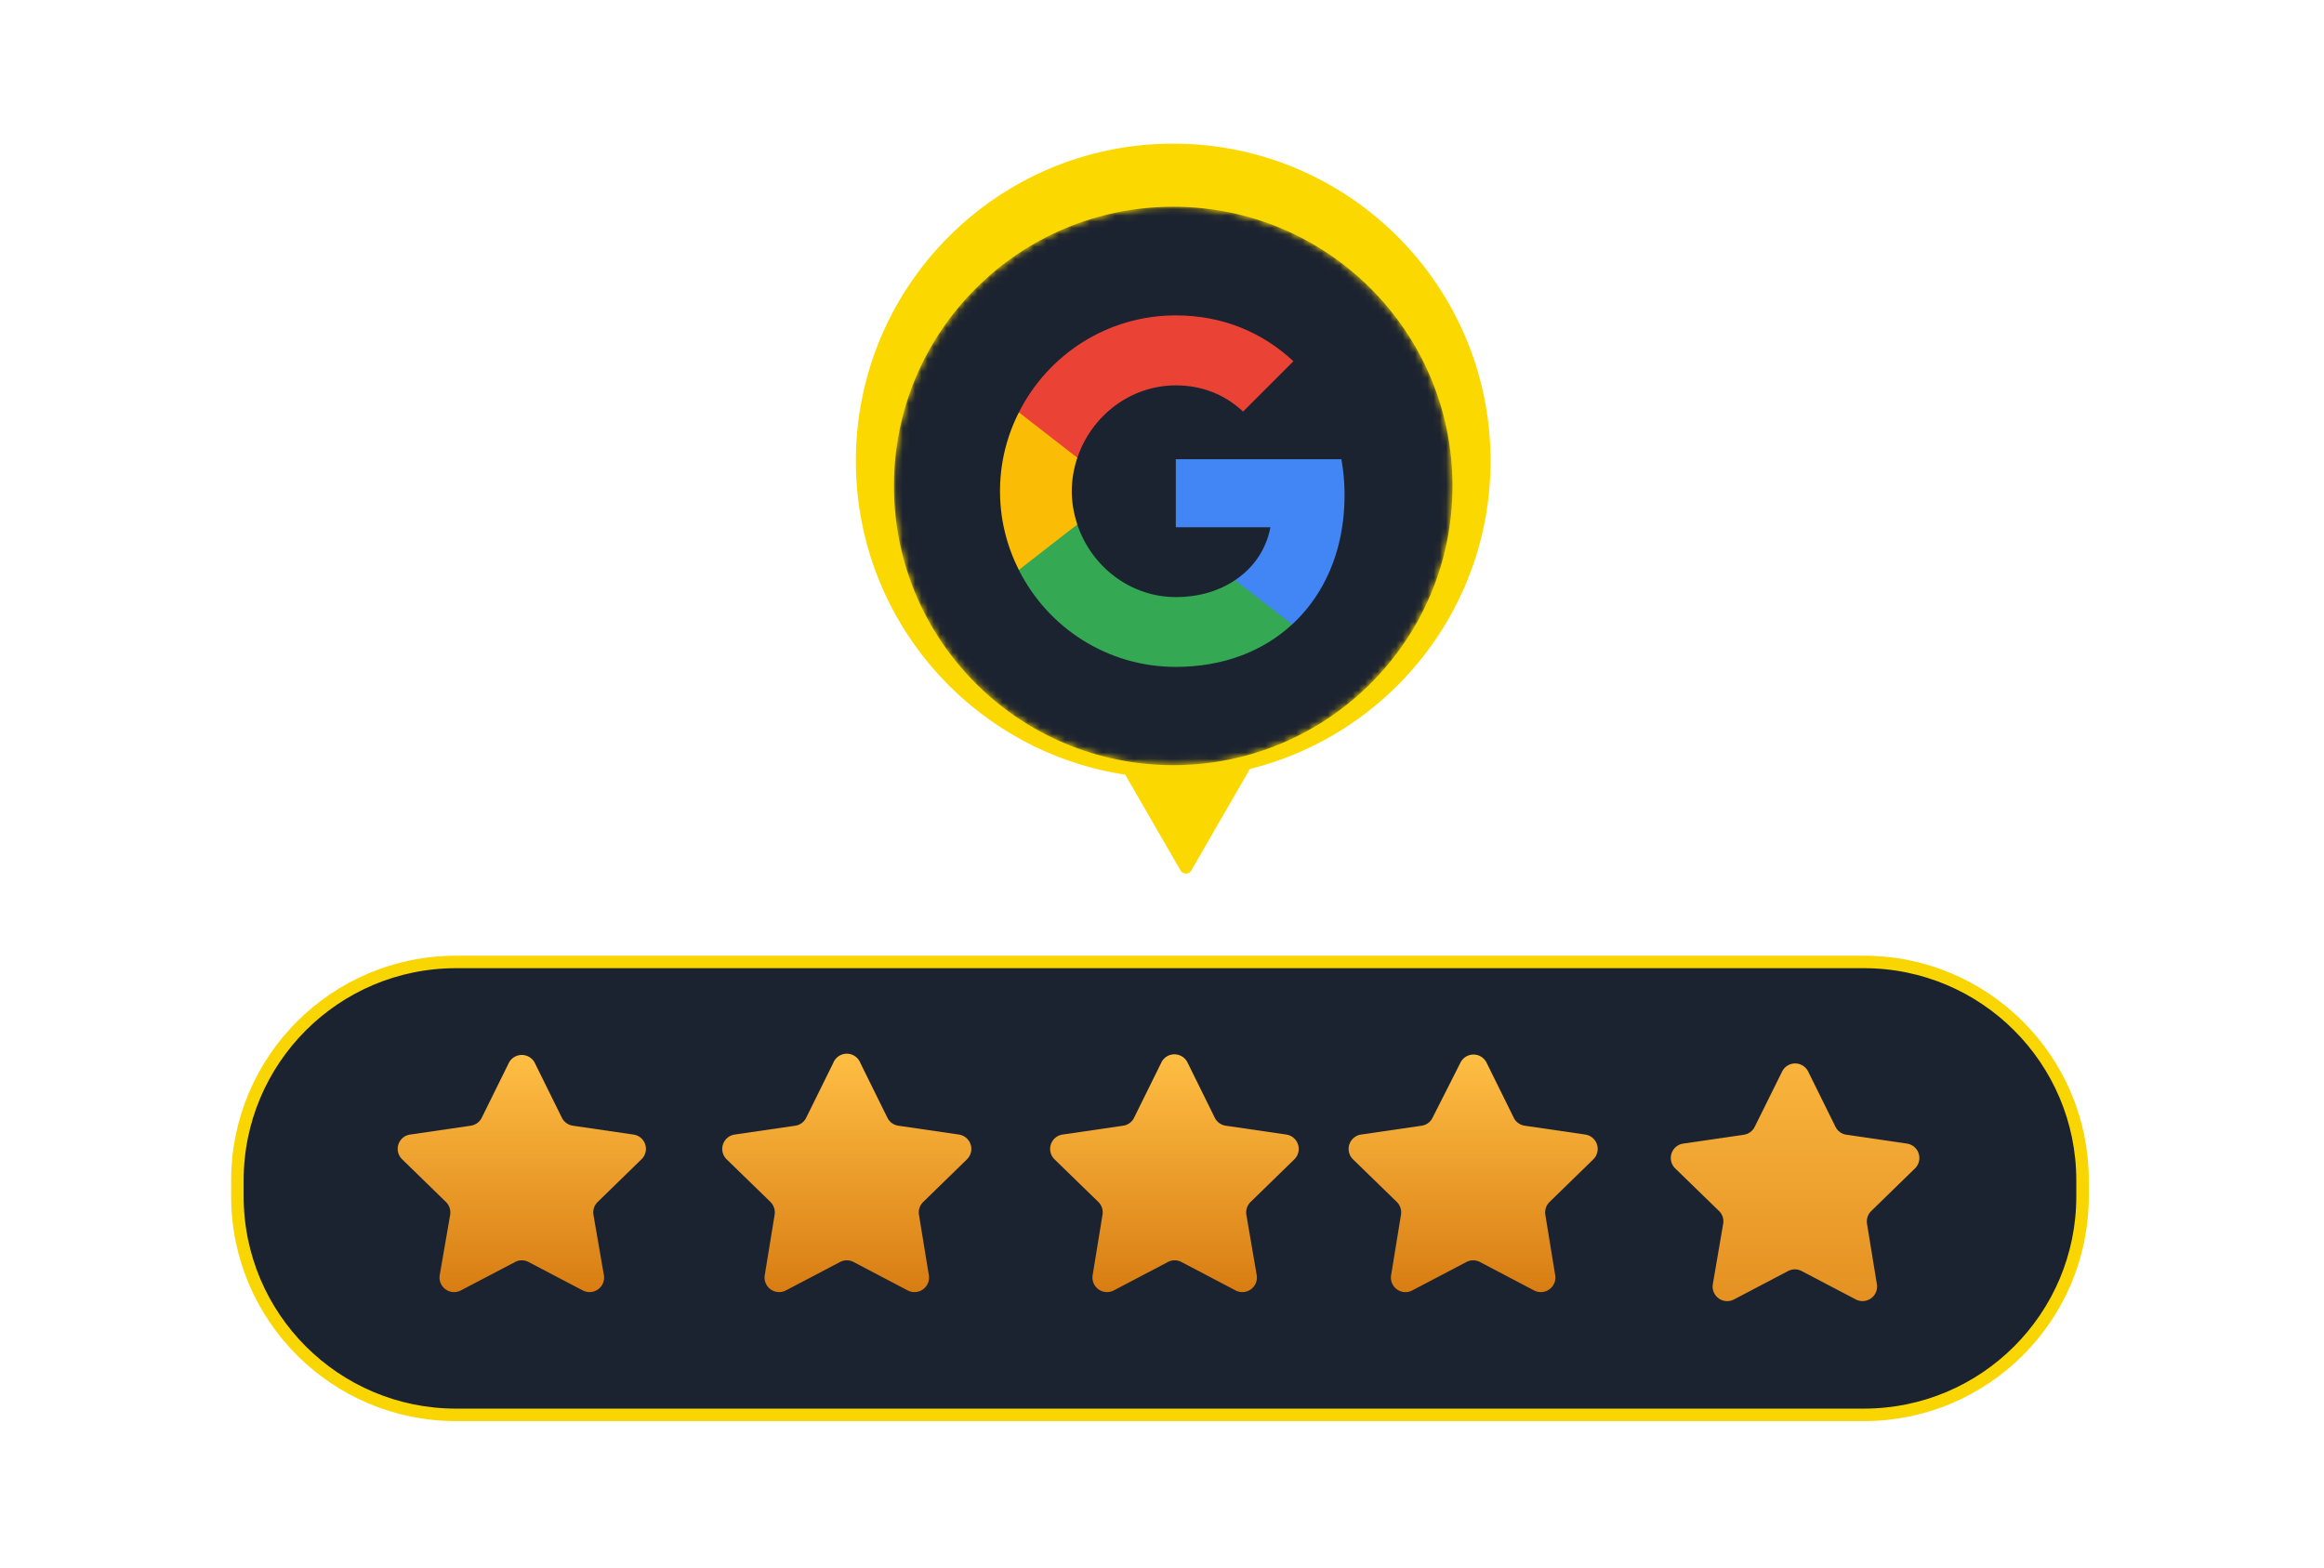
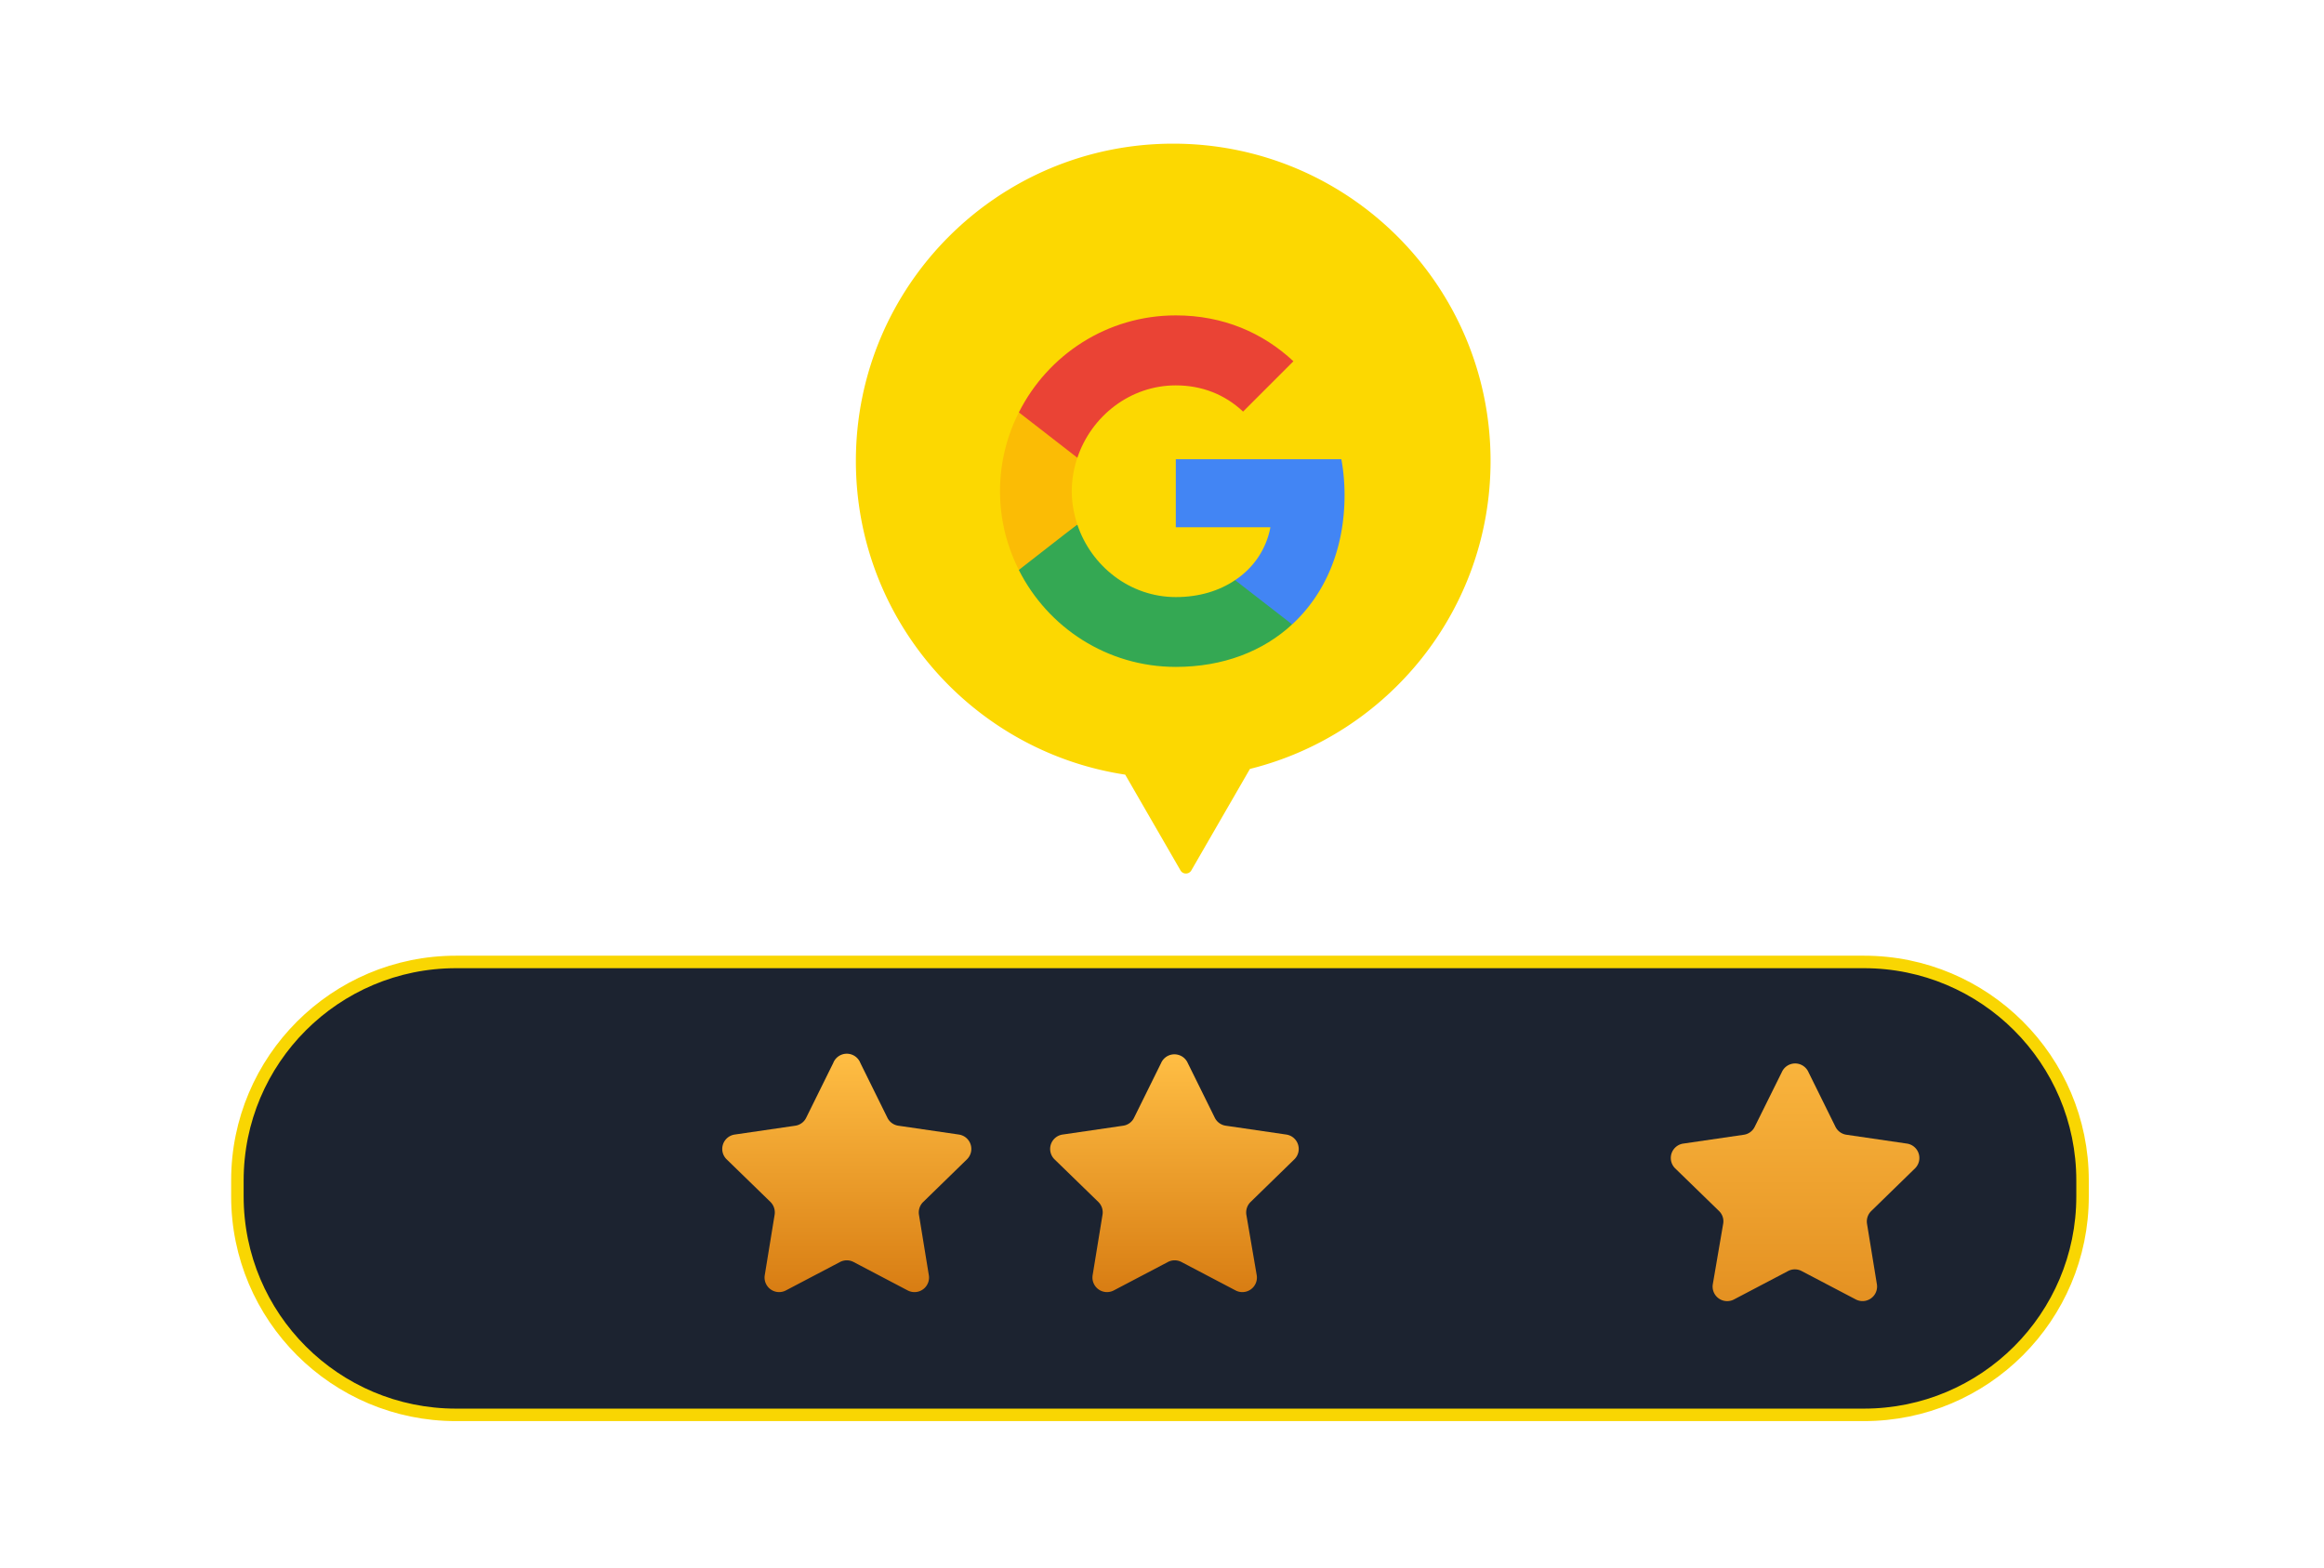
<svg xmlns="http://www.w3.org/2000/svg" width="372" height="251" fill="none">
  <path d="M73.002 154H298.35c19.332 0 35.002 15.662 35.002 34.981v2.548c0 19.319-15.67 34.981-35.002 34.981H73.002C53.67 226.51 38 210.848 38 191.529v-2.548C38 169.662 53.67 154 73.002 154z" fill="#1C2330" stroke="#F9D602" stroke-width="2" />
-   <path d="M85.611 170.18l4.33 8.764a2.343 2.343 0 0 0 1.763 1.274l9.681 1.416a2.315 2.315 0 0 1 1.893 1.576 2.31 2.31 0 0 1-.602 2.389l-7.006 6.828a2.337 2.337 0 0 0-.677 2.061l1.67 9.644a2.325 2.325 0 0 1-.928 2.28 2.337 2.337 0 0 1-2.457.174l-8.674-4.547a2.291 2.291 0 0 0-2.157 0l-8.674 4.547a2.331 2.331 0 0 1-3.384-2.454l1.668-9.644a2.345 2.345 0 0 0-.677-2.061l-7.005-6.828a2.312 2.312 0 0 1 1.291-3.965l9.681-1.416a2.344 2.344 0 0 0 1.764-1.274l4.329-8.764a2.333 2.333 0 0 1 3.312-.942c.369.228.666.555.86.942z" fill="url(#paint0_linear_534_8897)" />
  <path d="M137.718 170.18l4.329 8.764a2.325 2.325 0 0 0 1.747 1.274l9.697 1.416a2.324 2.324 0 0 1 1.874 1.583 2.329 2.329 0 0 1-.583 2.381l-7.005 6.829a2.336 2.336 0 0 0-.677 2.06l1.574 9.645a2.325 2.325 0 0 1-2.131 2.718 2.331 2.331 0 0 1-1.253-.264l-8.658-4.547a2.327 2.327 0 0 0-2.173 0l-8.658 4.547a2.331 2.331 0 0 1-3.385-2.454l1.575-9.645a2.374 2.374 0 0 0-.662-2.06l-7.02-6.829a2.32 2.32 0 0 1-.584-2.381 2.333 2.333 0 0 1 1.874-1.583l9.697-1.416a2.307 2.307 0 0 0 1.748-1.274l4.329-8.764a2.33 2.33 0 0 1 4.345 0z" fill="url(#paint1_linear_534_8897)" />
  <path d="M190.123 170.181l4.329 8.763a2.327 2.327 0 0 0 1.763 1.274l9.681 1.416a2.324 2.324 0 0 1 1.874 1.583 2.32 2.32 0 0 1-.583 2.382l-7.005 6.828a2.351 2.351 0 0 0-.677 2.061l1.653 9.644a2.324 2.324 0 0 1-.928 2.28 2.326 2.326 0 0 1-2.456.174l-8.659-4.547a2.32 2.32 0 0 0-2.172 0l-8.658 4.547a2.331 2.331 0 0 1-3.385-2.454l1.575-9.644a2.329 2.329 0 0 0-.662-2.061l-7.021-6.828a2.335 2.335 0 0 1-.583-2.382 2.33 2.33 0 0 1 1.874-1.583l9.697-1.416a2.299 2.299 0 0 0 1.748-1.274l4.329-8.763c.182-.414.48-.766.859-1.014a2.334 2.334 0 0 1 3.407 1.014z" fill="url(#paint2_linear_534_8897)" />
-   <path d="M237.979 170.181l4.329 8.763a2.324 2.324 0 0 0 1.747 1.274l9.697 1.416a2.333 2.333 0 0 1 1.874 1.583 2.329 2.329 0 0 1-.583 2.382l-7.005 6.828a2.339 2.339 0 0 0-.677 2.061l1.574 9.644a2.327 2.327 0 0 1-2.131 2.718 2.322 2.322 0 0 1-1.253-.264l-8.658-4.547a2.327 2.327 0 0 0-2.173 0l-8.658 4.547a2.326 2.326 0 0 1-3.385-2.454l1.575-9.644a2.365 2.365 0 0 0-.662-2.061l-7.02-6.828a2.324 2.324 0 0 1-.584-2.382 2.338 2.338 0 0 1 1.874-1.583l9.697-1.416a2.296 2.296 0 0 0 1.748-1.274l4.439-8.763a2.335 2.335 0 0 1 2.117-1.357 2.335 2.335 0 0 1 2.118 1.357z" fill="url(#paint3_linear_534_8897)" />
  <path d="M289.472 171.628l4.329 8.763a2.334 2.334 0 0 0 1.763 1.274l9.681 1.416a2.33 2.33 0 0 1 1.291 3.965l-7.005 6.828a2.336 2.336 0 0 0-.677 2.061l1.574 9.644a2.328 2.328 0 0 1-3.369 2.454l-8.674-4.547a2.32 2.32 0 0 0-2.172 0l-8.658 4.547a2.333 2.333 0 0 1-3.247-1.182 2.324 2.324 0 0 1-.138-1.272l1.653-9.644a2.287 2.287 0 0 0-.661-2.061l-7.021-6.828a2.329 2.329 0 0 1 1.291-3.965l9.697-1.416a2.303 2.303 0 0 0 1.747-1.274l4.345-8.763a2.328 2.328 0 0 1 3.391-1.001c.377.244.676.591.86 1.001z" fill="url(#paint4_linear_534_8897)" />
  <path fill-rule="evenodd" clip-rule="evenodd" d="M200.075 123.098c22.122-5.491 38.517-25.482 38.517-49.302C238.592 45.742 215.85 23 187.796 23S137 45.742 137 73.796c0 25.441 18.703 46.514 43.11 50.219l8.852 15.332a1 1 0 0 0 1.732 0l9.381-16.249z" fill="#FCD801" />
  <g filter="url(#filter0_d_534_8897)">
    <mask id="a" style="mask-type:alpha" maskUnits="userSpaceOnUse" x="143" y="29" width="90" height="90">
      <circle cx="187.796" cy="73.797" r="44.201" fill="#D9D9D9" stroke="#000" />
    </mask>
    <g mask="url(#a)">
-       <circle cx="187.796" cy="73.797" r="44.701" fill="#1C2330" />
      <path d="M215.221 75.269a32.38 32.38 0 0 0-.511-5.755h-26.5V80.41h15.143c-.665 3.505-2.66 6.472-5.653 8.467v7.085h9.132c5.32-4.91 8.389-12.124 8.389-20.693z" fill="#4285F4" />
      <path d="M188.21 102.766c7.597 0 13.966-2.506 18.621-6.804l-9.131-7.085c-2.507 1.688-5.705 2.711-9.49 2.711-7.316 0-13.532-4.936-15.757-11.587h-9.362v7.264c4.63 9.183 14.12 15.501 25.119 15.501z" fill="#34A853" />
      <path d="M172.453 79.975c-.563-1.688-.895-3.478-.895-5.346 0-1.867.332-3.657.895-5.346V62.02h-9.362a27.795 27.795 0 0 0-3.018 12.61c0 4.553 1.1 8.825 3.018 12.61l7.29-5.678 2.072-1.586z" fill="#FBBC05" />
      <path d="M188.21 57.696c4.144 0 7.827 1.433 10.769 4.195l8.057-8.057c-4.886-4.553-11.229-7.341-18.826-7.341-10.999 0-20.489 6.318-25.119 15.526l9.362 7.265c2.225-6.651 8.441-11.588 15.757-11.588z" fill="#EA4335" />
    </g>
  </g>
  <defs>
    <filter id="filter0_d_534_8897" x="131.096" y="21.096" width="113.401" height="113.401" filterUnits="userSpaceOnUse" color-interpolation-filters="sRGB">
      <feFlood flood-opacity="0" result="BackgroundImageFix" />
      <feColorMatrix in="SourceAlpha" values="0 0 0 0 0 0 0 0 0 0 0 0 0 0 0 0 0 0 127 0" result="hardAlpha" />
      <feOffset dy="4" />
      <feGaussianBlur stdDeviation="6" />
      <feComposite in2="hardAlpha" operator="out" />
      <feColorMatrix values="0 0 0 0 0.298 0 0 0 0 0.298 0 0 0 0 0.298 0 0 0 0.25 0" />
      <feBlend in2="BackgroundImageFix" result="effect1_dropShadow_534_8897" />
      <feBlend in="SourceGraphic" in2="effect1_dropShadow_534_8897" result="shape" />
    </filter>
    <linearGradient id="paint0_linear_534_8897" x1="83.525" y1="168.889" x2="83.525" y2="206.856" gradientUnits="userSpaceOnUse">
      <stop stop-color="#FFBE44" />
      <stop offset="1" stop-color="#D87D13" />
    </linearGradient>
    <linearGradient id="paint1_linear_534_8897" x1="135.545" y1="168.693" x2="135.545" y2="206.856" gradientUnits="userSpaceOnUse">
      <stop stop-color="#FFBE44" />
      <stop offset="1" stop-color="#D87D13" />
    </linearGradient>
    <linearGradient id="paint2_linear_534_8897" x1="187.99" y1="168.789" x2="187.99" y2="206.856" gradientUnits="userSpaceOnUse">
      <stop stop-color="#FFBE44" />
      <stop offset="1" stop-color="#D87D13" />
    </linearGradient>
    <linearGradient id="paint3_linear_534_8897" x1="235.806" y1="168.824" x2="235.806" y2="206.856" gradientUnits="userSpaceOnUse">
      <stop stop-color="#FFBE44" />
      <stop offset="1" stop-color="#D87D13" />
    </linearGradient>
    <linearGradient id="paint4_linear_534_8897" x1="287.339" y1="170.253" x2="287.339" y2="208.303" gradientUnits="userSpaceOnUse">
      <stop stop-color="#F9B43D" />
      <stop offset="1" stop-color="#E49122" />
    </linearGradient>
  </defs>
</svg>